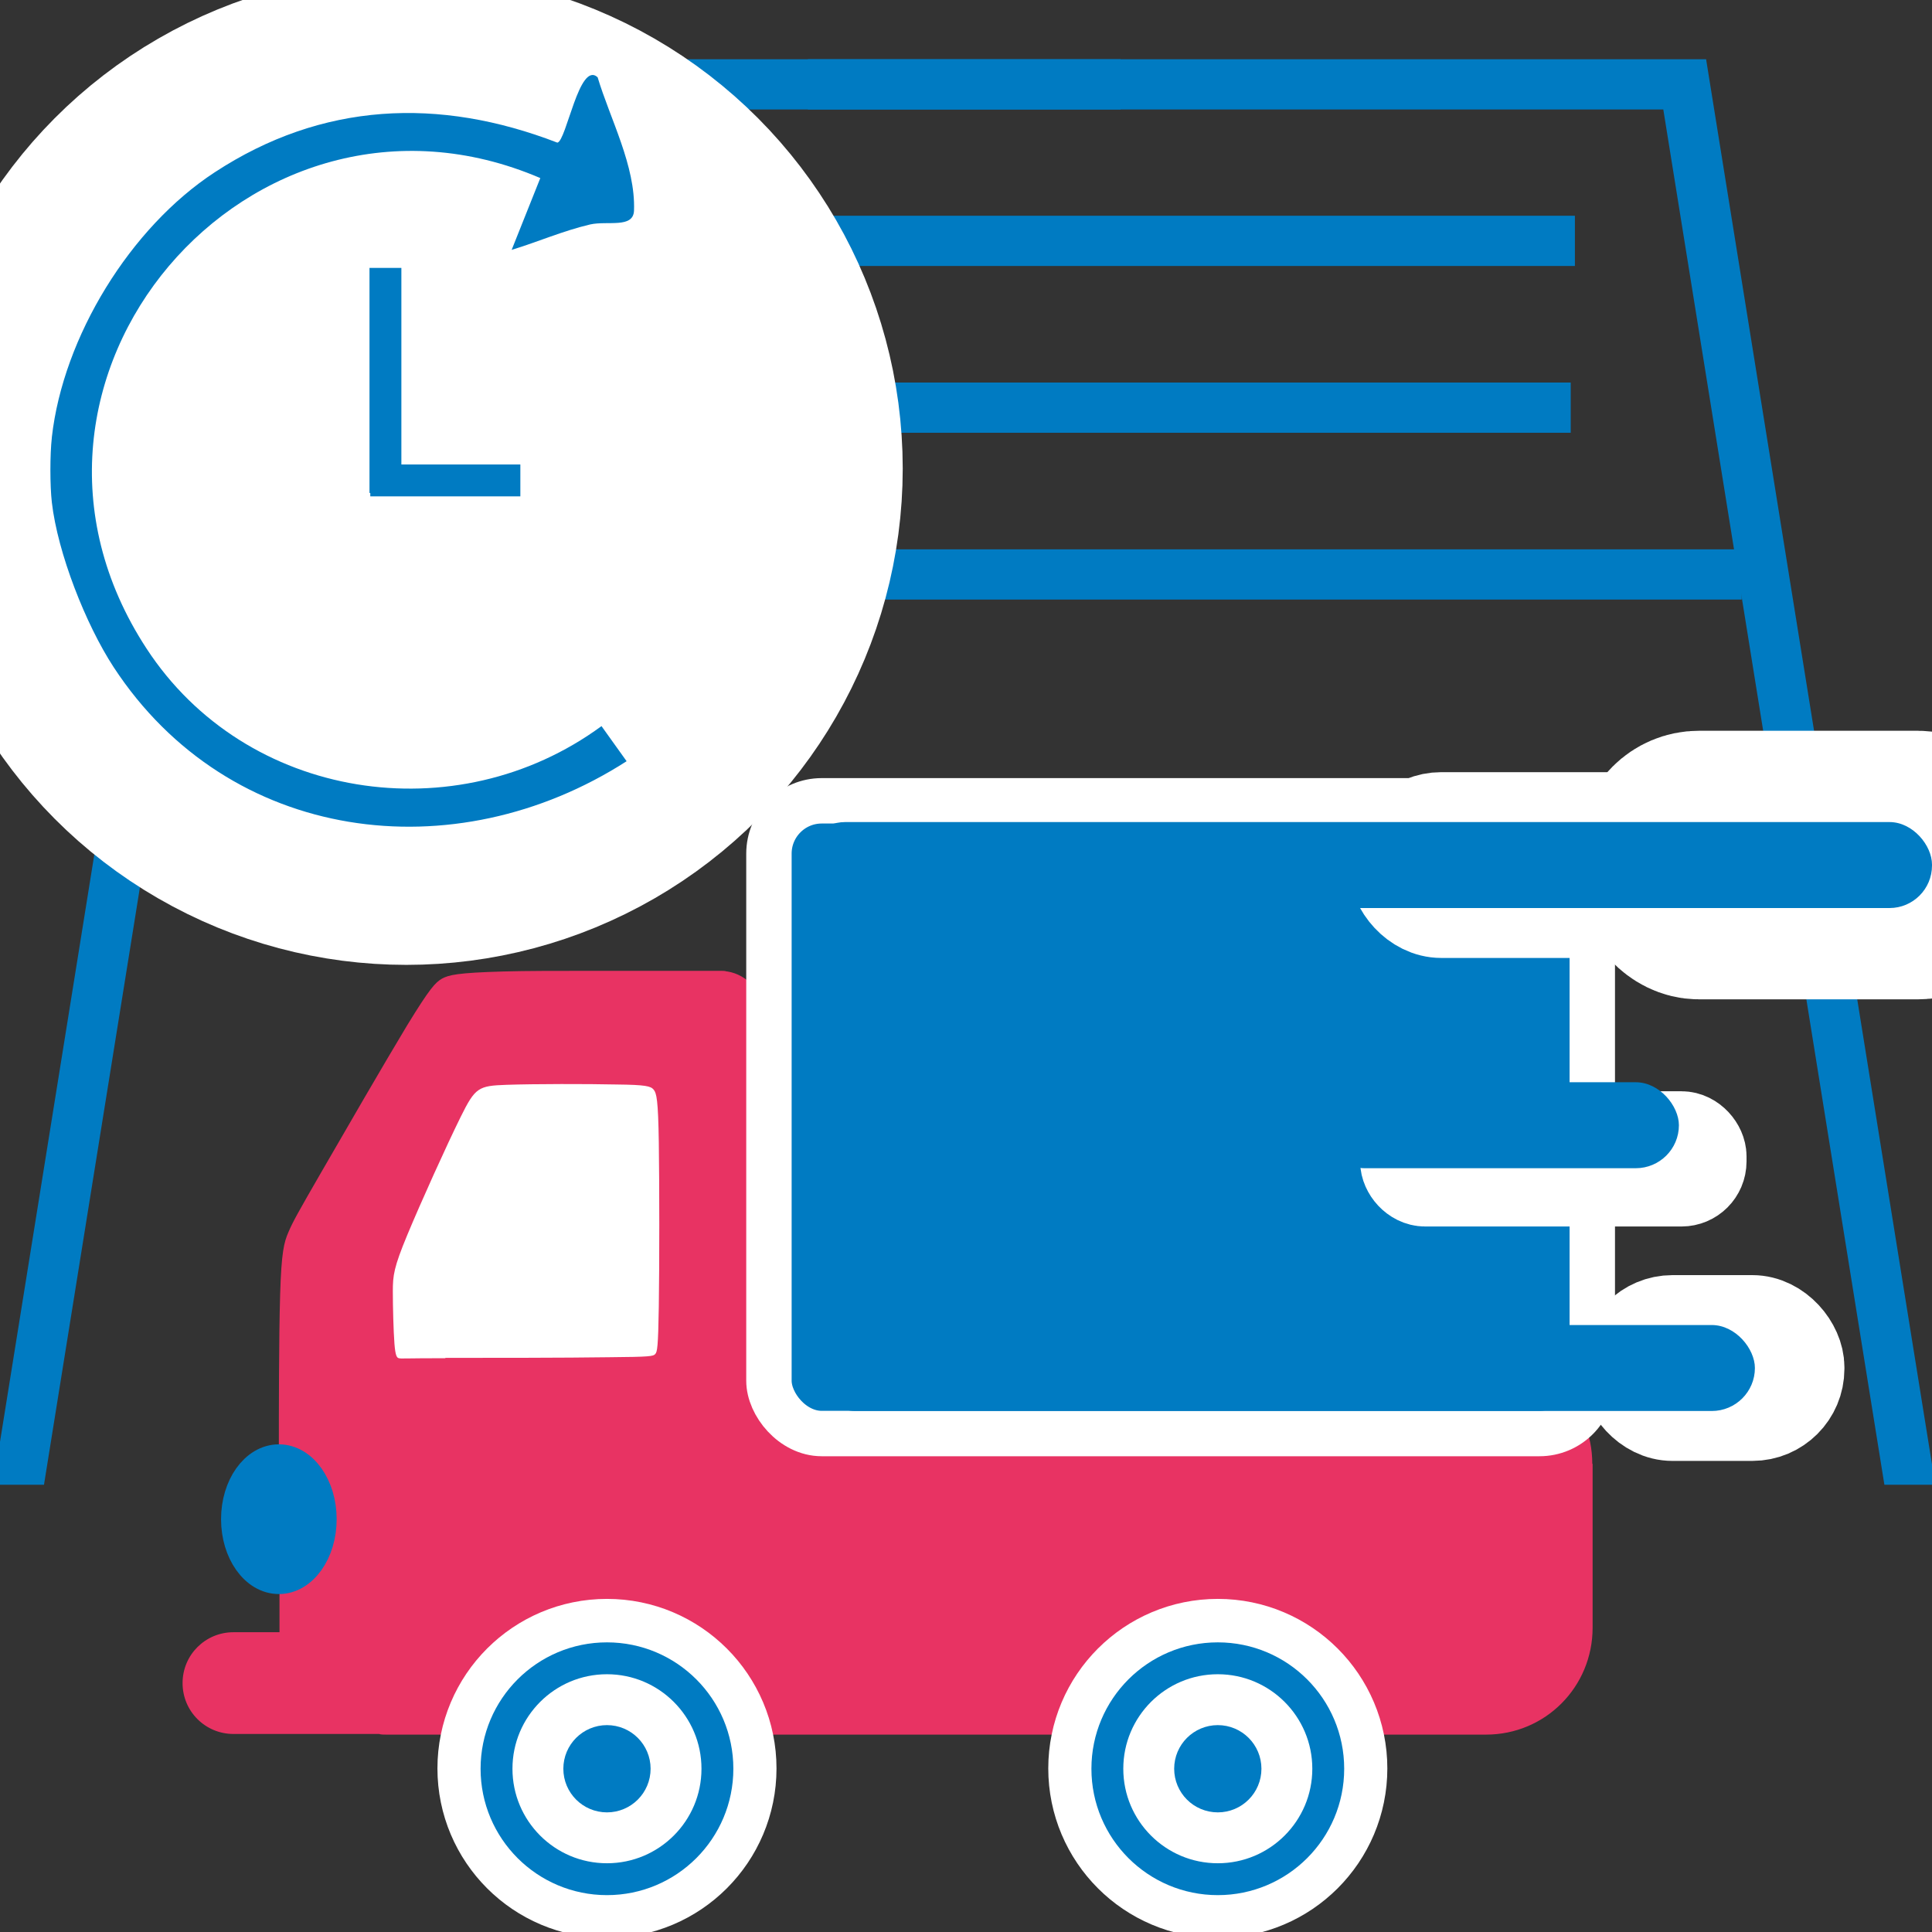
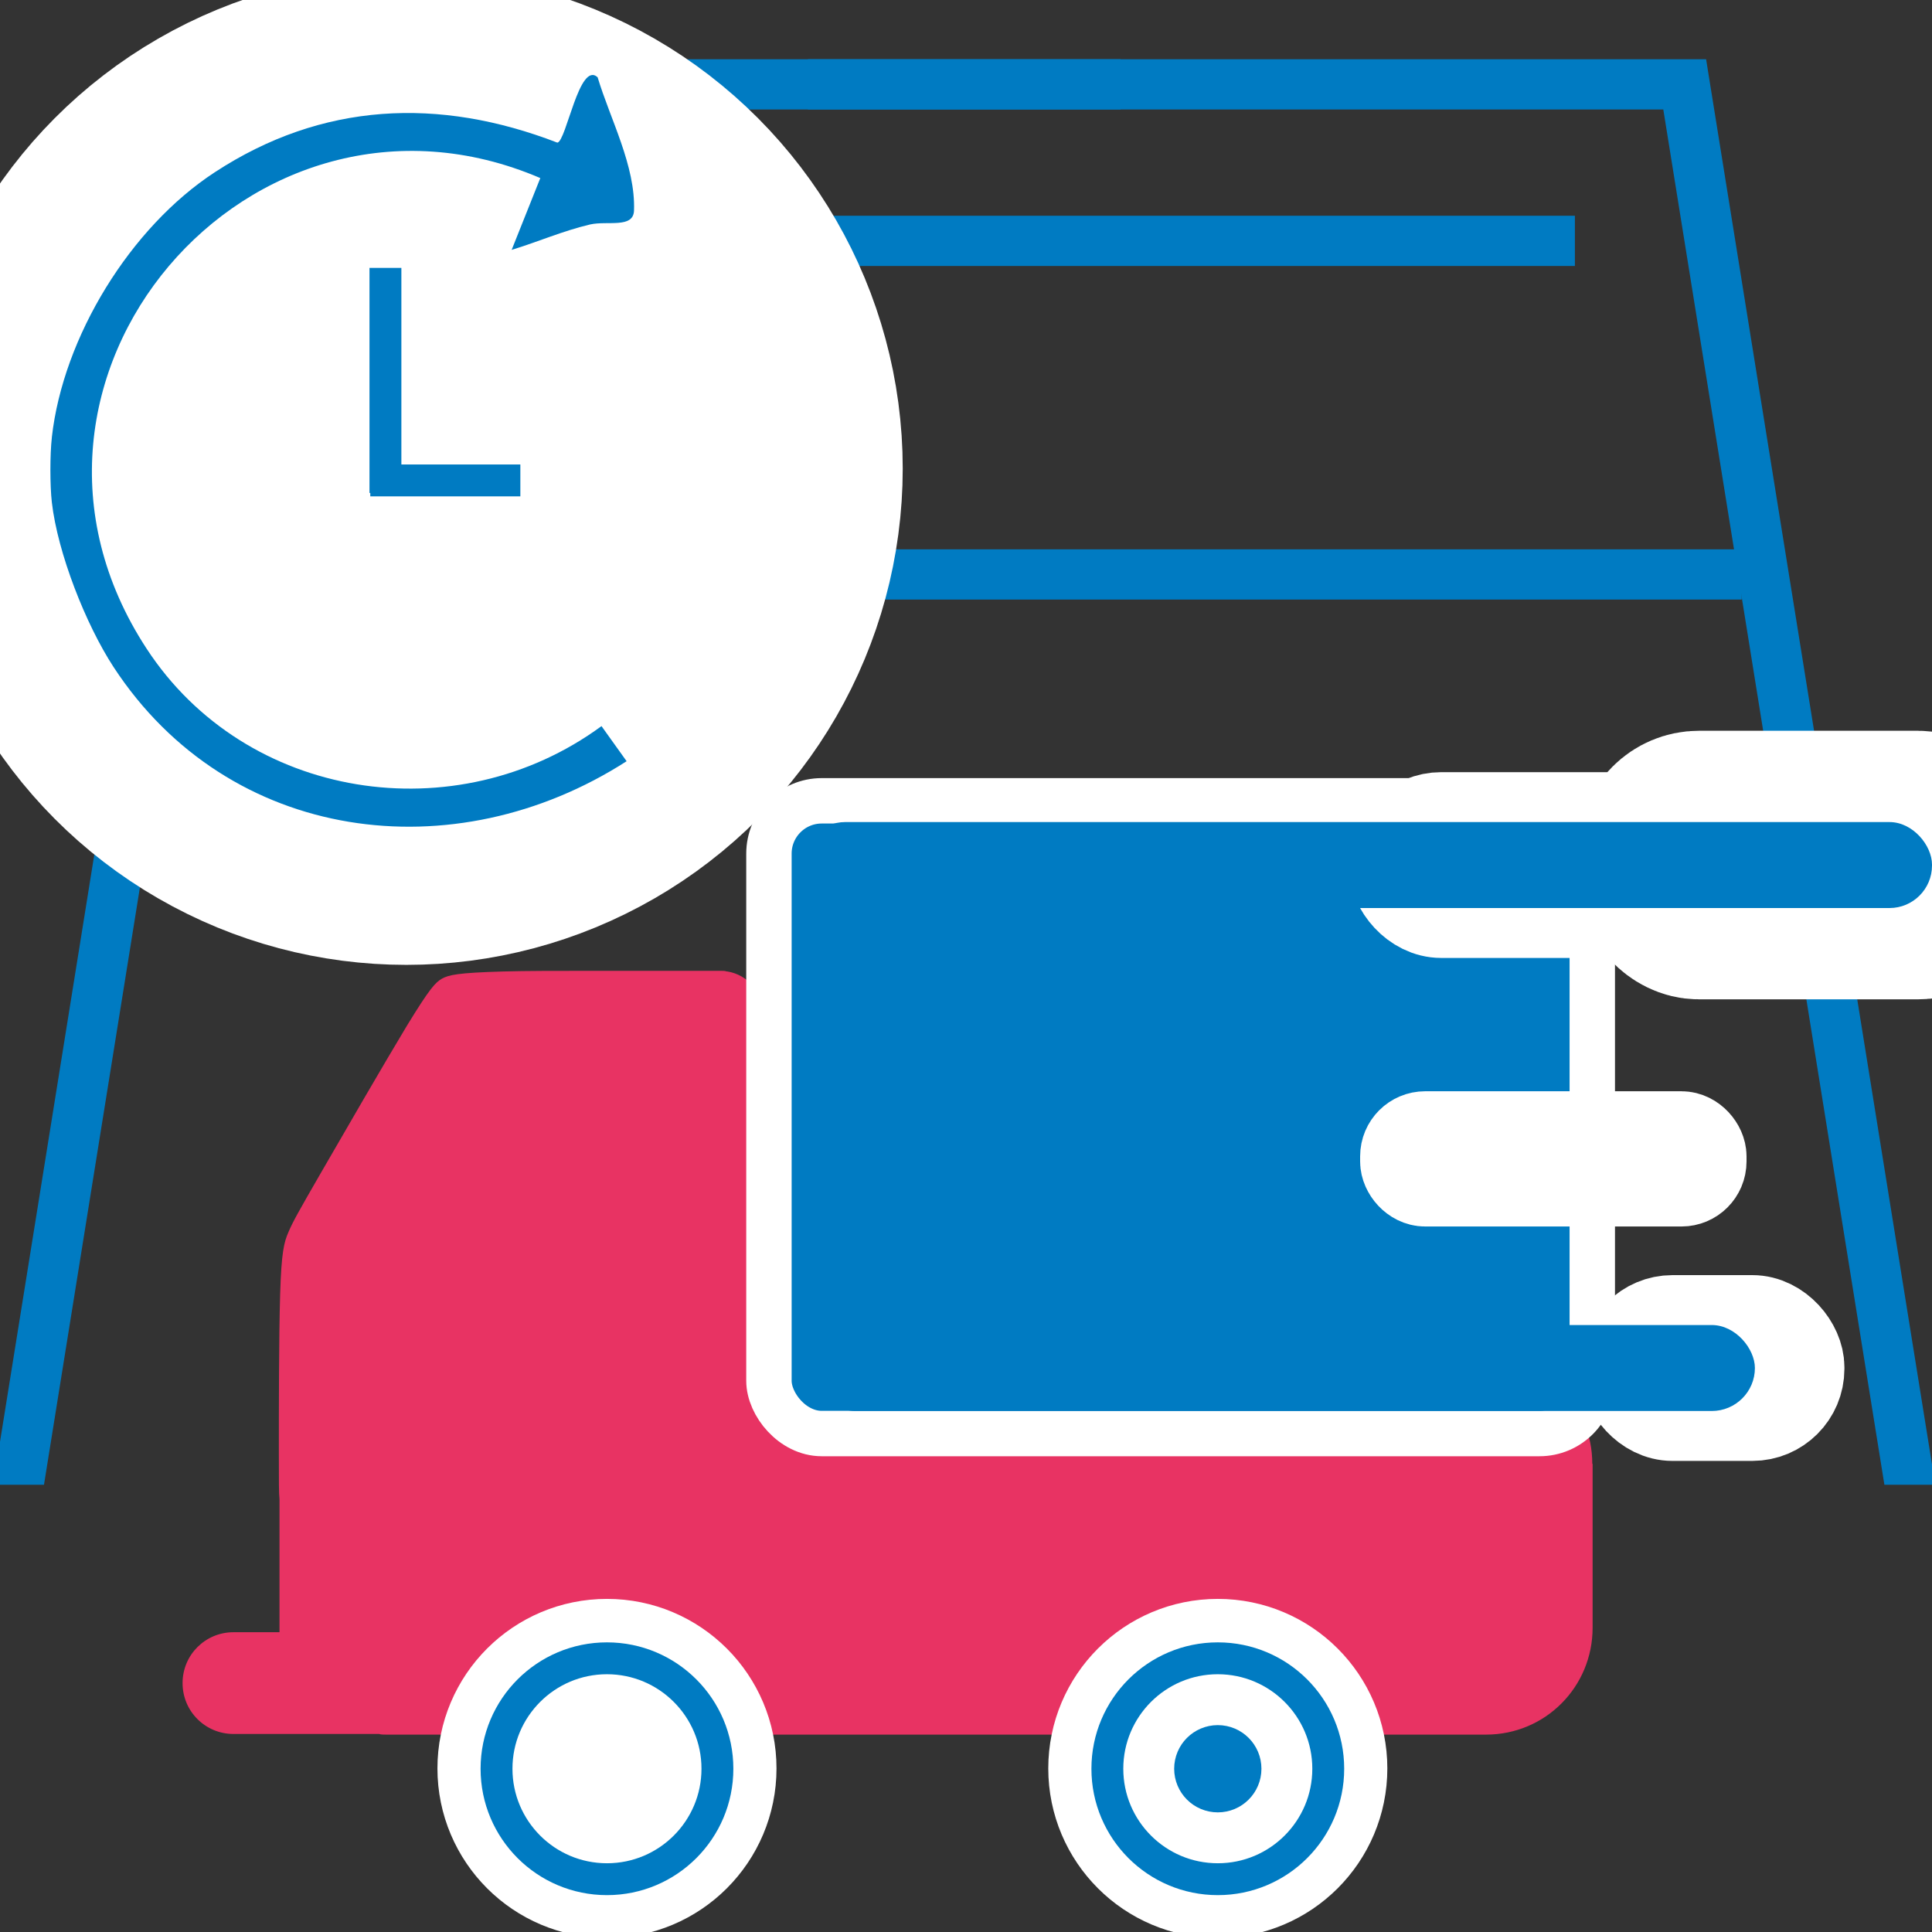
<svg xmlns="http://www.w3.org/2000/svg" id="Vrstva_1" data-name="Vrstva 1" viewBox="0 0 60 60">
  <rect x="0" y="0" width="60" height="60" fill="#333333" stroke="none" />
  <defs>
    <style>
      .cls-1 {
        stroke-width: 5.67px;
      }

      .cls-1, .cls-2, .cls-3, .cls-4, .cls-5, .cls-6 {
        stroke-miterlimit: 10;
      }

      .cls-1, .cls-2, .cls-7, .cls-8, .cls-9, .cls-10 {
        fill: #007bc2;
      }

      .cls-1, .cls-2, .cls-8, .cls-11, .cls-4, .cls-10, .cls-6 {
        stroke: #fff;
      }

      .cls-12, .cls-11, .cls-4, .cls-13, .cls-6 {
        fill: #fff;
      }

      .cls-2 {
        stroke-width: 3.1px;
      }

      .cls-3 {
        stroke-width: .99px;
      }

      .cls-3, .cls-14, .cls-5 {
        fill: none;
      }

      .cls-3, .cls-9, .cls-5, .cls-13 {
        stroke: #007bc2;
      }

      .cls-8 {
        stroke-miterlimit: 2.47;
        stroke-width: 1.41px;
      }

      .cls-11, .cls-9, .cls-10, .cls-13 {
        stroke-linecap: round;
        stroke-linejoin: round;
      }

      .cls-11, .cls-10 {
        stroke-width: 3.67px;
      }

      .cls-9, .cls-13 {
        stroke-width: .99px;
      }

      .cls-15 {
        fill: #e83363;
        fill-rule: evenodd;
      }

      .cls-4 {
        stroke-width: 9.87px;
      }

      .cls-5 {
        stroke-width: 1.56px;
      }

      .cls-16 {
        clip-path: url(#clippath);
      }

      .cls-6 {
        stroke-width: 2.82px;
      }
    </style>
    <clipPath id="clippath">
      <rect class="cls-14" x="-3.86" y="-12.36" width="75" height="58.47" />
    </clipPath>
  </defs>
  <line class="cls-5" x1="5.36" y1="17.84" x2="54.09" y2="17.84" />
-   <line class="cls-5" x1="11.5" y1="12.66" x2="48.78" y2="12.66" />
  <line class="cls-5" x1="11.64" y1="7.48" x2="48.91" y2="7.48" />
  <g>
    <path class="cls-15" d="M49.46,45.46v5.09c0,1.84-1.47,3.32-3.31,3.32H11.99c-.08,0-.15,0-.22-.02h-4.52c-.87,0-1.58-.7-1.58-1.58s.71-1.58,1.58-1.58h1.43s0-.1,0-.14v-3.99c-.02-.18-.02-.53-.02-1.44,0-1.27,0-3.6.04-4.92.04-1.32.12-1.62.26-1.94.13-.31.31-.63,1.02-1.86.71-1.23,1.96-3.39,2.66-4.55.71-1.16.88-1.34,1.09-1.46.21-.11.46-.18,1.9-.22.69-.02,1.66-.02,2.64-.02h4.12c.06,0,.13,0,.18.02h.02c.62.1,1.09.63,1.09,1.28v10.7h22.46c1.84,0,3.31,1.47,3.31,3.31Z" />
-     <path id="path97539" class="cls-12" d="M13.82,42.17c1.29,0,3.79,0,5.09-.02,1.29-.01,1.38-.03,1.44-.1s.09-.19.11-1.48.02-3.76,0-5.09c-.02-1.33-.07-1.53-.16-1.64s-.25-.15-1.15-.16c-.9-.02-2.55-.02-3.42.01-.87.03-.97.08-1.42.99-.45.91-1.24,2.66-1.66,3.67s-.45,1.26-.45,1.75.02,1.24.05,1.63.08.44.14.45c.07.02.15,0,1.45,0h0Z" />
-     <ellipse id="ellipse97541" class="cls-9" cx="8.66" cy="47.18" rx="1.3" ry="1.83" />
    <circle id="circle97529" class="cls-11" cx="18.85" cy="54.92" r="3.43" />
    <circle id="circle97531" class="cls-10" cx="18.85" cy="54.92" r=".86" />
    <circle id="circle97533" class="cls-11" cx="37.82" cy="54.92" r="3.43" />
    <circle id="circle97535" class="cls-10" cx="37.82" cy="54.92" r=".86" />
    <g>
      <circle id="circle97529-2" data-name="circle97529" class="cls-13" cx="18.85" cy="54.93" r="3.43" />
-       <circle id="circle97531-2" data-name="circle97531" class="cls-9" cx="18.85" cy="54.93" r=".86" />
    </g>
    <g>
      <circle id="circle97533-2" data-name="circle97533" class="cls-13" cx="37.82" cy="54.93" r="3.43" />
      <circle id="circle97535-2" data-name="circle97535" class="cls-9" cx="37.82" cy="54.93" r=".86" />
    </g>
    <rect class="cls-8" x="23.88" y="24.87" width="25.57" height="19.65" rx="1.64" ry="1.64" />
  </g>
  <g class="cls-16">
    <polyline class="cls-5" points="-1.42 58.54 7.56 2.62 34.8 2.62" />
    <polyline class="cls-5" points="61.31 58.54 52.32 2.62 25.09 2.62" />
  </g>
  <circle class="cls-4" cx="12.62" cy="14.55" r="10.48" />
  <line class="cls-3" x1="11.97" y1="8.32" x2="11.97" y2="15.31" />
  <line class="cls-3" x1="16.16" y1="14.92" x2="11.5" y2="14.92" />
  <path class="cls-7" d="M1.61,13.58c.35-3.12,2.44-6.52,5.06-8.23,3.33-2.18,6.96-2.34,10.64-.92.28-.05.68-2.55,1.25-2.03.39,1.3,1.18,2.75,1.13,4.14-.02.56-.82.31-1.36.43-.85.2-1.62.54-2.44.79l.89-2.23C7.79,1.68-.91,11.79,4.55,20.14c3.08,4.72,9.62,5.72,14.13,2.41l.78,1.09c-5.35,3.44-12.35,2.55-15.93-2.92-.87-1.33-1.74-3.55-1.92-5.12-.06-.52-.06-1.49,0-2.01Z" />
  <rect class="cls-2" x="50.63" y="41.15" width="5.1" height="2.67" rx="1.31" ry="1.31" />
  <rect class="cls-7" x="25.22" y="41.15" width="29.28" height="2.67" rx="1.34" ry="1.34" />
  <rect class="cls-6" x="43.65" y="35.3" width="9.18" height="1.38" rx=".61" ry=".61" />
-   <rect class="cls-7" x="41.04" y="33.61" width="11.1" height="2.67" rx="1.34" ry="1.34" />
  <rect class="cls-2" x="43.43" y="25.53" width="17.1" height="2.67" rx="1.33" ry="1.33" />
  <rect class="cls-1" x="51.81" y="25.53" width="8.71" height="2.67" rx=".95" ry=".95" />
  <rect class="cls-7" x="24.93" y="25.53" width="35.07" height="2.67" rx="1.32" ry="1.32" />
</svg>